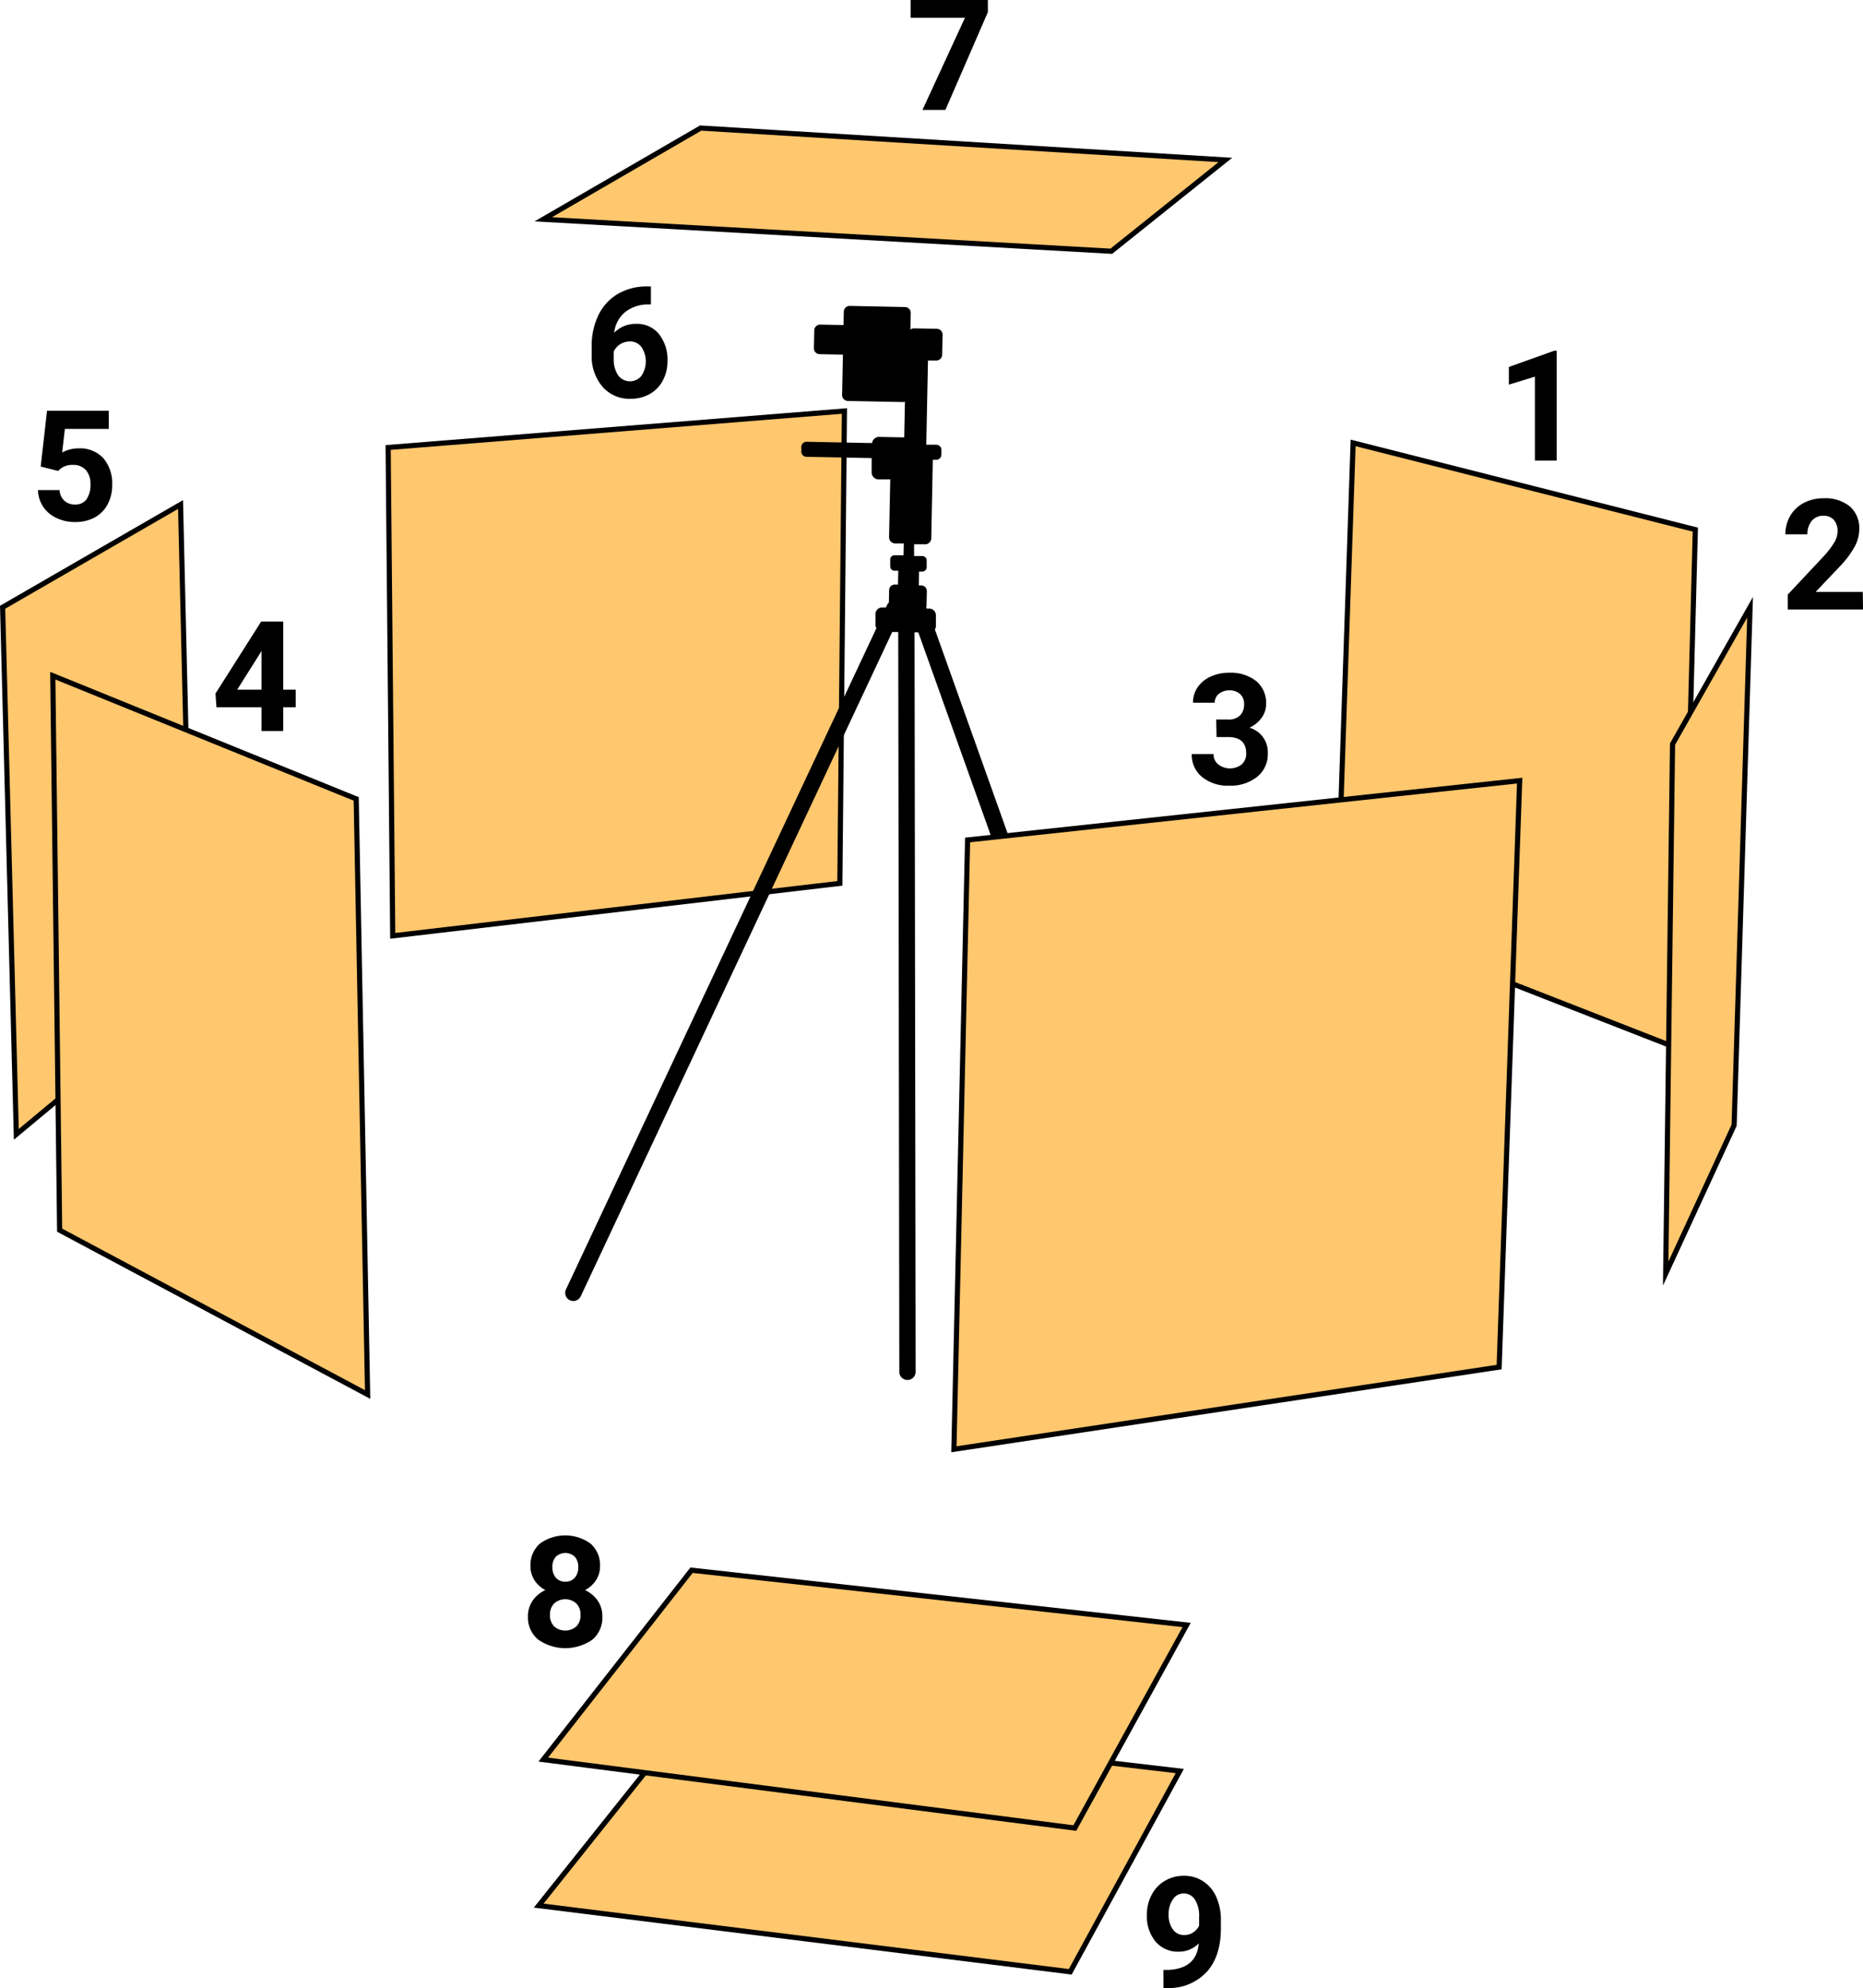
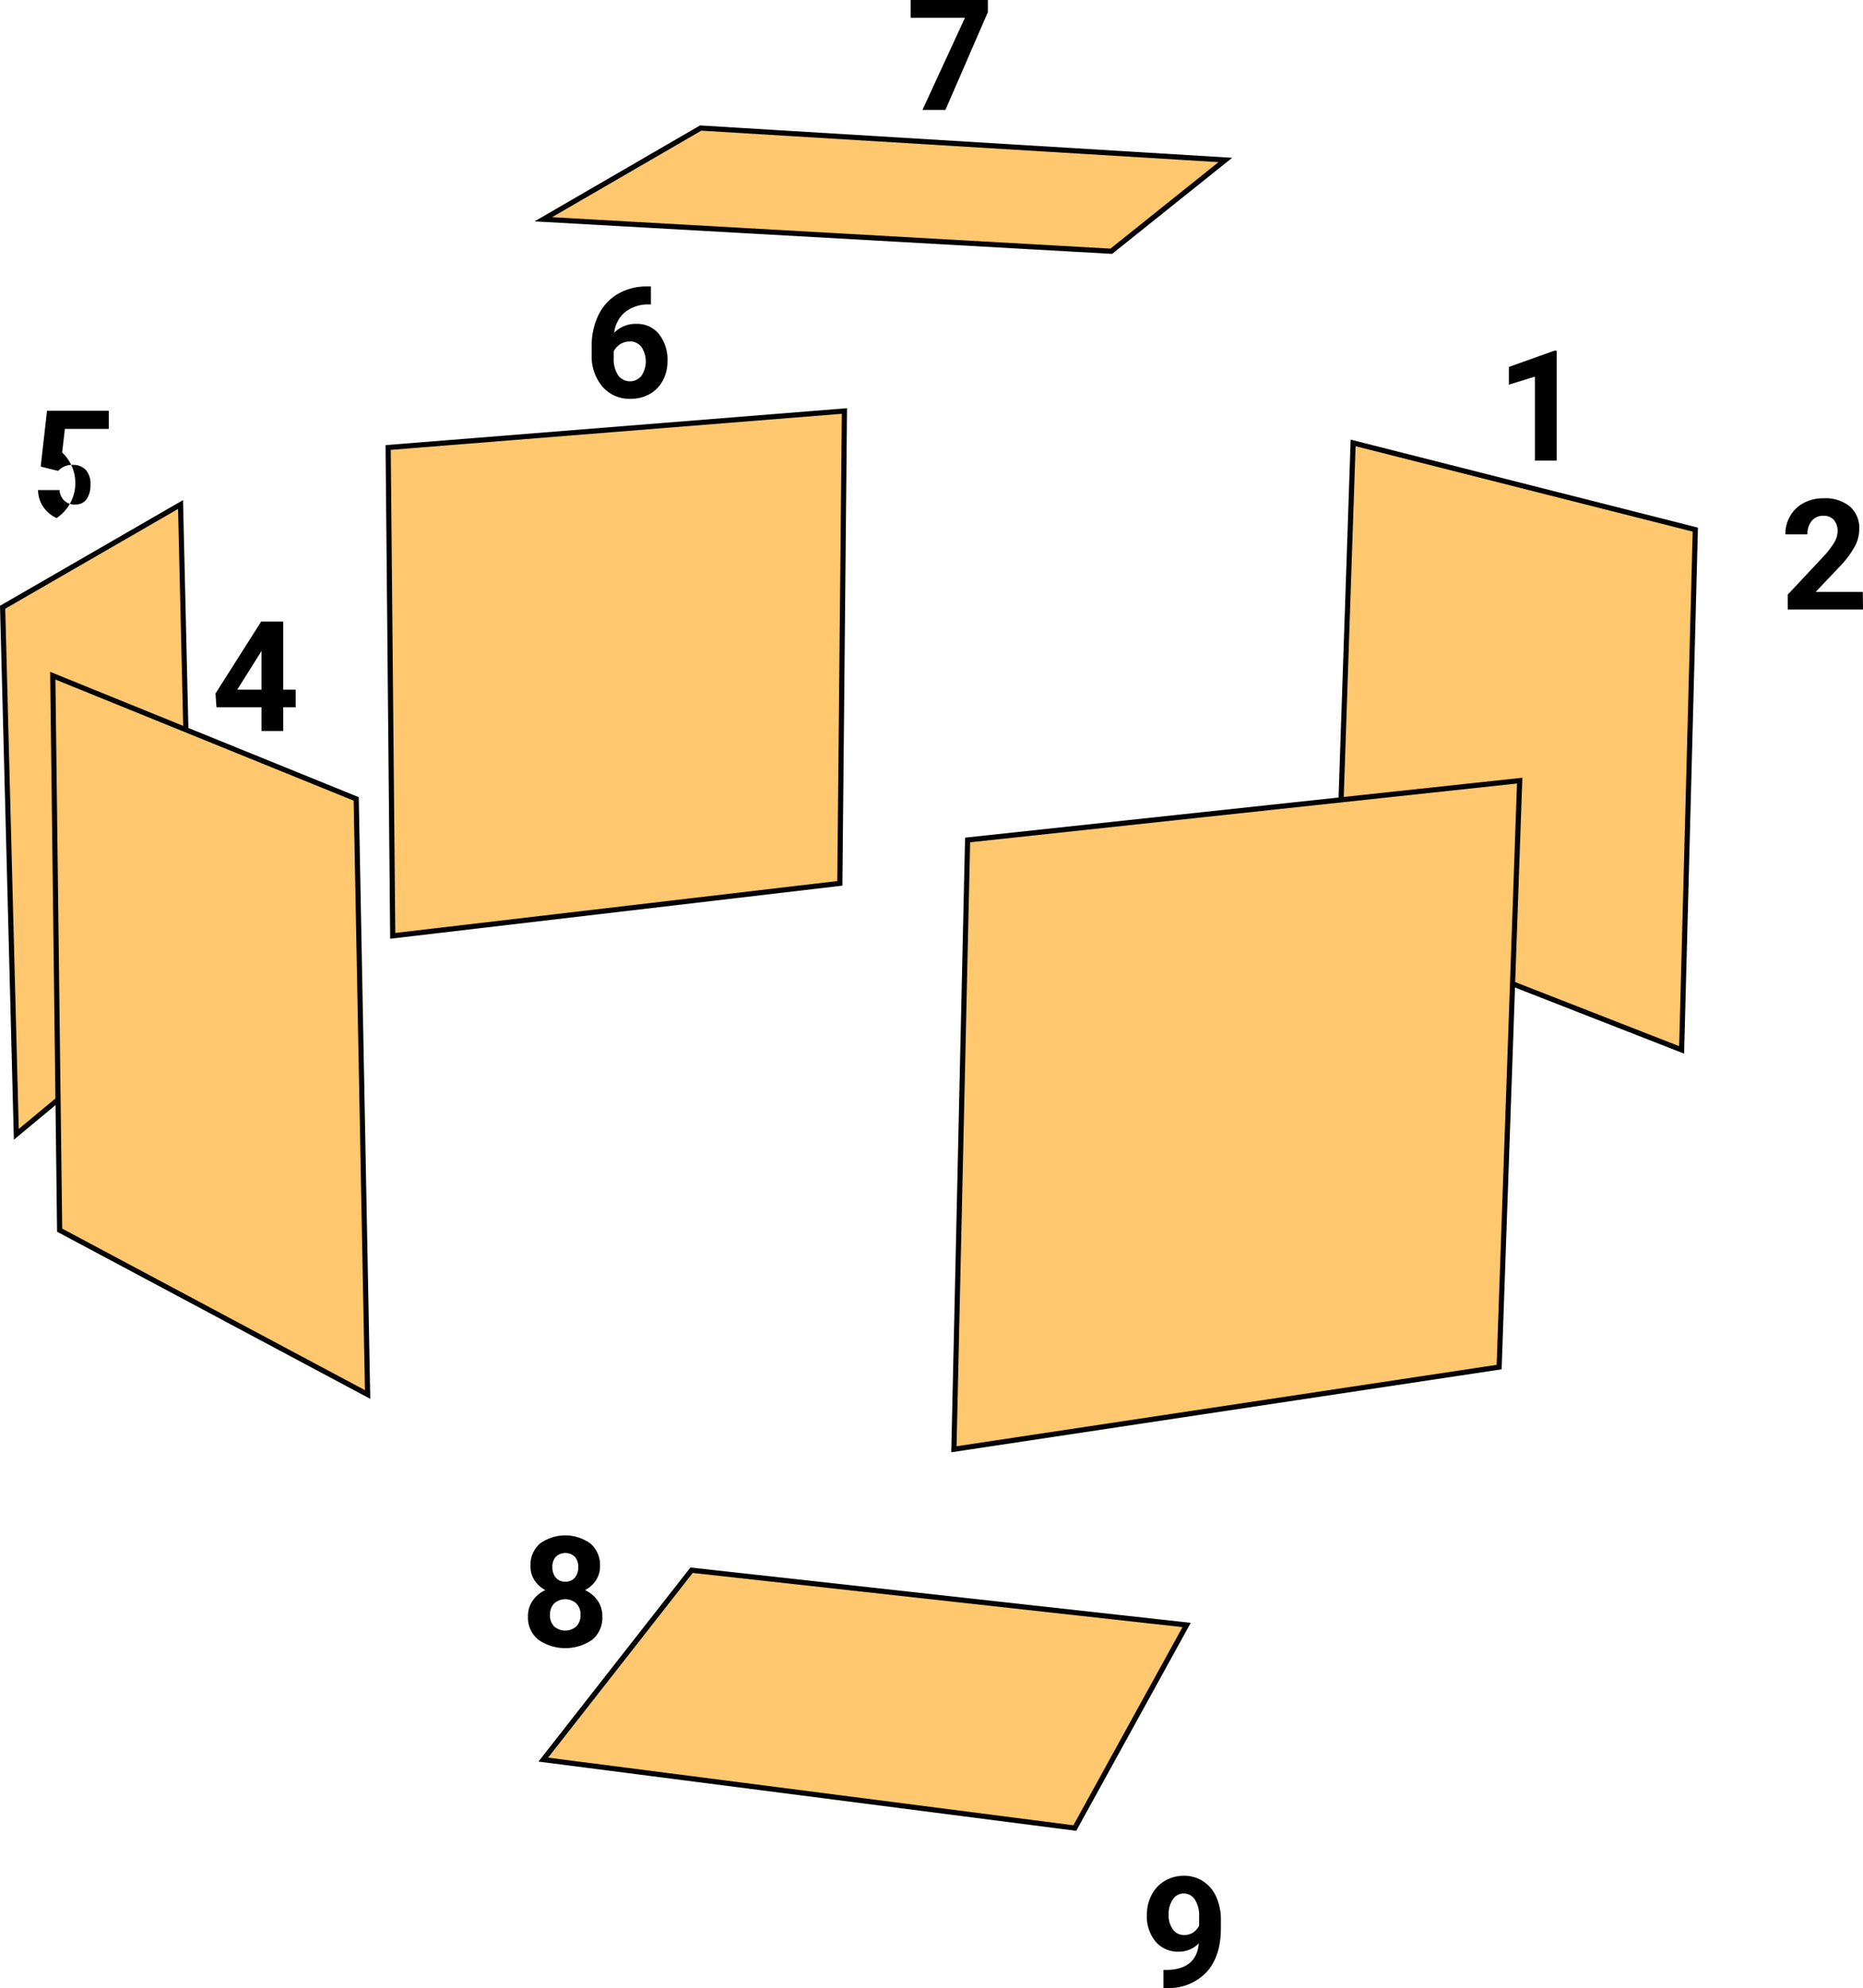
<svg xmlns="http://www.w3.org/2000/svg" width="362.09" height="386.33" viewBox="0 0 362.09 386.33">
  <defs>
    <style>
      .cls-1 {
        fill: #ffc76e;
        stroke: #000;
        stroke-miterlimit: 10;
      }
    </style>
  </defs>
  <g id="Calque_2" data-name="Calque 2">
    <g id="Textes">
      <g>
        <polygon class="cls-1" points="75.44 86.95 164.12 79.86 163.23 171.64 76.33 181.84 75.44 86.95" />
-         <path d="M220,234l-38.3-107.36a1.25,1.25,0,0,0,.2-.66l0-2.07a1.3,1.3,0,0,0-1.27-1.32h-.48l-.14-.16a1.16,1.16,0,0,0,.07-.37l.06-2.85a1.1,1.1,0,0,0-1.07-1.12h-.49l.05-2.7.63,0a.84.84,0,0,0,.85-.82l0-1.33a.84.84,0,0,0-.82-.85l-1.63,0,0-2.29,2,0A1.21,1.21,0,0,0,181,109l.3-15.33h.61a1,1,0,0,0,1.06-1l0-.86a1,1,0,0,0-1-1.06l-1.94,0,.33-16.36,1.61,0a1.14,1.14,0,0,0,1.15-1.11l.08-3.9a1.13,1.13,0,0,0-1.11-1.15l-4.42-.09a1.12,1.12,0,0,0-.73.25l.07-3.17A1.14,1.14,0,0,0,175.86,64l-10.69-.22A1.14,1.14,0,0,0,164,64.91l-.06,2.59-4.52-.09a1.14,1.14,0,0,0-1.16,1.12L158.19,72a1.14,1.14,0,0,0,1.12,1.16l4.52.09-.16,7.83a1.16,1.16,0,0,0,1.13,1.17l10.69.21a1.23,1.23,0,0,0,.39-.06l-.14,6.93-4.86-.1a1.38,1.38,0,0,0-1.39,1.2l-12.67-.25a1,1,0,0,0-1.07,1v.85a1,1,0,0,0,1,1.07l12.66.25,0,2.75a1.36,1.36,0,0,0,1.34,1.39l2.28,0-.23,11.22a1.21,1.21,0,0,0,1.18,1.23l1.68,0-.05,2.29-1.75,0a.83.83,0,0,0-.84.82l0,1.33a.83.83,0,0,0,.81.85h.76l-.06,2.7h-.61a1.08,1.08,0,0,0-1.11,1.07l-.05,2.42a1.64,1.64,0,0,0-.36.49l-.21.46h-.71a1.3,1.3,0,0,0-1.33,1.27l0,2.06a1.36,1.36,0,0,0,.19.7L110,254.88a1.58,1.58,0,0,0,.76,2.1h0a1.59,1.59,0,0,0,2.11-.76l60.54-129.08,1.17,0,.21,143.62a1.59,1.59,0,1,0,3.17,0l-.21-143.55.73,0L217,235.09a1.58,1.58,0,1,0,3-1.06Z" transform="translate(0 -4.34)" />
        <polygon class="cls-1" points="136.18 24.88 238.16 31.08 215.99 48.82 105.59 42.61 136.18 24.88" />
        <polygon class="cls-1" points="262.99 86.06 329.5 102.91 326.84 204 259.89 177.84 262.99 86.06" />
-         <polygon class="cls-1" points="340.14 117.99 337.04 218.64 323.74 247.46 325.07 144.59 340.14 117.99" />
        <polygon class="cls-1" points="35.09 98.03 0.51 117.99 3.17 220.41 37.31 192.03 35.09 98.03" />
        <polygon class="cls-1" points="10.26 131.29 69.23 155.23 71.45 270.96 11.59 239.03 10.26 131.29" />
-         <polygon class="cls-1" points="229.3 344.12 208.01 383.13 104.7 370.27 134.41 333.03 229.3 344.12" />
        <polygon class="cls-1" points="134.41 305.1 230.63 315.74 208.9 355.2 105.59 341.9 134.41 305.1" />
        <path d="M302.55,93.83h-4.23V77.52l-5.06,1.56V75.64l8.84-3.16h.45Z" transform="translate(0 -4.34)" />
        <path d="M362.09,122.77H347.47v-2.9l6.9-7.36a17,17,0,0,0,2.1-2.71,4.38,4.38,0,0,0,.68-2.2,3.25,3.25,0,0,0-.72-2.23,2.59,2.59,0,0,0-2.05-.81,2.79,2.79,0,0,0-2.26,1,3.92,3.92,0,0,0-.83,2.6H347a7,7,0,0,1,.93-3.56,6.54,6.54,0,0,1,2.63-2.53,8,8,0,0,1,3.86-.91,7.52,7.52,0,0,1,5.11,1.58,5.57,5.57,0,0,1,1.83,4.46,7.16,7.16,0,0,1-.82,3.23,18.24,18.24,0,0,1-2.81,3.82l-4.85,5.11h9.17Z" transform="translate(0 -4.34)" />
-         <path d="M236.38,144.15h2.26a3.18,3.18,0,0,0,2.39-.81,3,3,0,0,0,.77-2.14,2.56,2.56,0,0,0-.77-2,3,3,0,0,0-2.11-.72,3.16,3.16,0,0,0-2,.66,2.14,2.14,0,0,0-.82,1.74h-4.23a5.25,5.25,0,0,1,.9-3,6,6,0,0,1,2.52-2.07,8.38,8.38,0,0,1,3.56-.75,8,8,0,0,1,5.31,1.62,5.53,5.53,0,0,1,1.92,4.46,4.47,4.47,0,0,1-.9,2.7,5.74,5.74,0,0,1-2.34,1.89,4.95,4.95,0,0,1,3.57,5,5.61,5.61,0,0,1-2.07,4.55,8.3,8.3,0,0,1-5.49,1.72,7.87,7.87,0,0,1-5.22-1.69,5.49,5.49,0,0,1-2-4.45h4.24a2.44,2.44,0,0,0,.9,2,3.73,3.73,0,0,0,4.58,0,2.74,2.74,0,0,0,.86-2.12q0-3.19-3.52-3.19h-2.24Z" transform="translate(0 -4.34)" />
        <path d="M116.62,308.63a4.94,4.94,0,0,1-.78,2.75,5.54,5.54,0,0,1-2.14,1.92,6.18,6.18,0,0,1,2.47,2.06,5.3,5.3,0,0,1,.9,3.08,5.58,5.58,0,0,1-1.93,4.49,9.2,9.2,0,0,1-10.53,0,5.56,5.56,0,0,1-2-4.48,5.29,5.29,0,0,1,.91-3.09A6.06,6.06,0,0,1,106,313.3a5.59,5.59,0,0,1-2.13-1.92,5,5,0,0,1-.77-2.75,5.54,5.54,0,0,1,1.82-4.35,8.39,8.39,0,0,1,9.87,0A5.52,5.52,0,0,1,116.62,308.63Zm-3.79,9.5a3,3,0,0,0-.81-2.22,3.21,3.21,0,0,0-4.32,0,3.06,3.06,0,0,0-.81,2.23,3.1,3.1,0,0,0,.79,2.2,3.29,3.29,0,0,0,4.36,0A3.08,3.08,0,0,0,112.83,318.13Zm-.44-9.3a2.94,2.94,0,0,0-.66-2,2.7,2.7,0,0,0-3.71,0,2.91,2.91,0,0,0-.66,2,3.06,3.06,0,0,0,.66,2.05,2.3,2.3,0,0,0,1.86.78,2.27,2.27,0,0,0,1.85-.78A3.06,3.06,0,0,0,112.39,308.83Z" transform="translate(0 -4.34)" />
        <path d="M233,381.94a5.35,5.35,0,0,1-3.87,1.62,5.69,5.69,0,0,1-4.52-1.94,7.63,7.63,0,0,1-1.7-5.24,8.18,8.18,0,0,1,.91-3.84,6.75,6.75,0,0,1,2.56-2.73,7.16,7.16,0,0,1,3.69-1,6.71,6.71,0,0,1,3.75,1.06,7,7,0,0,1,2.55,3,10.79,10.79,0,0,1,.92,4.52V379q0,5.34-2.65,8.38a10,10,0,0,1-7.51,3.25l-1,0v-3.53l.93,0Q232.56,386.88,233,381.94Zm-2.83-1.62a3,3,0,0,0,1.77-.52,3.5,3.5,0,0,0,1.12-1.28v-1.74a5.79,5.79,0,0,0-.82-3.34,2.56,2.56,0,0,0-2.2-1.19,2.45,2.45,0,0,0-2.09,1.17,4.91,4.91,0,0,0-.82,2.92,4.74,4.74,0,0,0,.8,2.86A2.58,2.58,0,0,0,230.17,380.32Z" transform="translate(0 -4.34)" />
        <path d="M55.05,138.35h2.42v3.41H55.05v4.62H50.82v-4.62H42.07l-.19-2.66,8.89-14h4.28Zm-8.95,0h4.72v-7.53l-.28.48Z" transform="translate(0 -4.34)" />
-         <path d="M7.91,95,9.14,84.15h12v3.53H12.61l-.53,4.58a6.7,6.7,0,0,1,3.21-.8,6.17,6.17,0,0,1,4.78,1.89,7.53,7.53,0,0,1,1.73,5.28,7.75,7.75,0,0,1-.88,3.7,6.16,6.16,0,0,1-2.49,2.54,7.84,7.84,0,0,1-3.84.9A8.17,8.17,0,0,1,11,105a6.27,6.27,0,0,1-2.61-2.2,6,6,0,0,1-1-3.24h4.19a3,3,0,0,0,.93,2.07,2.9,2.9,0,0,0,2.08.74,2.61,2.61,0,0,0,2.22-1,4.83,4.83,0,0,0,.77-2.92,4,4,0,0,0-.89-2.78,3.27,3.27,0,0,0-2.54-1,3.63,3.63,0,0,0-2.44.79l-.41.38Z" transform="translate(0 -4.34)" />
+         <path d="M7.91,95,9.14,84.15h12v3.53H12.61l-.53,4.58A8.17,8.17,0,0,1,11,105a6.27,6.27,0,0,1-2.61-2.2,6,6,0,0,1-1-3.24h4.19a3,3,0,0,0,.93,2.07,2.9,2.9,0,0,0,2.08.74,2.61,2.61,0,0,0,2.22-1,4.83,4.83,0,0,0,.77-2.92,4,4,0,0,0-.89-2.78,3.27,3.27,0,0,0-2.54-1,3.63,3.63,0,0,0-2.44.79l-.41.38Z" transform="translate(0 -4.34)" />
        <path d="M126.51,60v3.49h-.41A7.25,7.25,0,0,0,121.47,65a6.13,6.13,0,0,0-2.1,4,5.8,5.8,0,0,1,4.29-1.73,5.45,5.45,0,0,1,4.43,2,8,8,0,0,1,1.64,5.24,7.83,7.83,0,0,1-.9,3.76,6.46,6.46,0,0,1-2.55,2.63,7.45,7.45,0,0,1-3.73.93,6.92,6.92,0,0,1-5.44-2.34A9.1,9.1,0,0,1,115,73.23V71.7a13.62,13.62,0,0,1,1.31-6.13,9.6,9.6,0,0,1,3.76-4.11A11,11,0,0,1,125.8,60Zm-4.13,10.7a3.38,3.38,0,0,0-3.1,1.94v1.29a5.67,5.67,0,0,0,.84,3.31,2.86,2.86,0,0,0,4.55.12,5.06,5.06,0,0,0,0-5.6A2.77,2.77,0,0,0,122.38,70.68Z" transform="translate(0 -4.34)" />
        <path d="M192,6.7l-8.25,19h-4.46l8.26-17.91H177V4.34H192Z" transform="translate(0 -4.34)" />
        <polygon class="cls-1" points="188.06 163.21 295.36 151.68 291.37 265.63 185.4 281.6 188.06 163.21" />
      </g>
    </g>
  </g>
</svg>